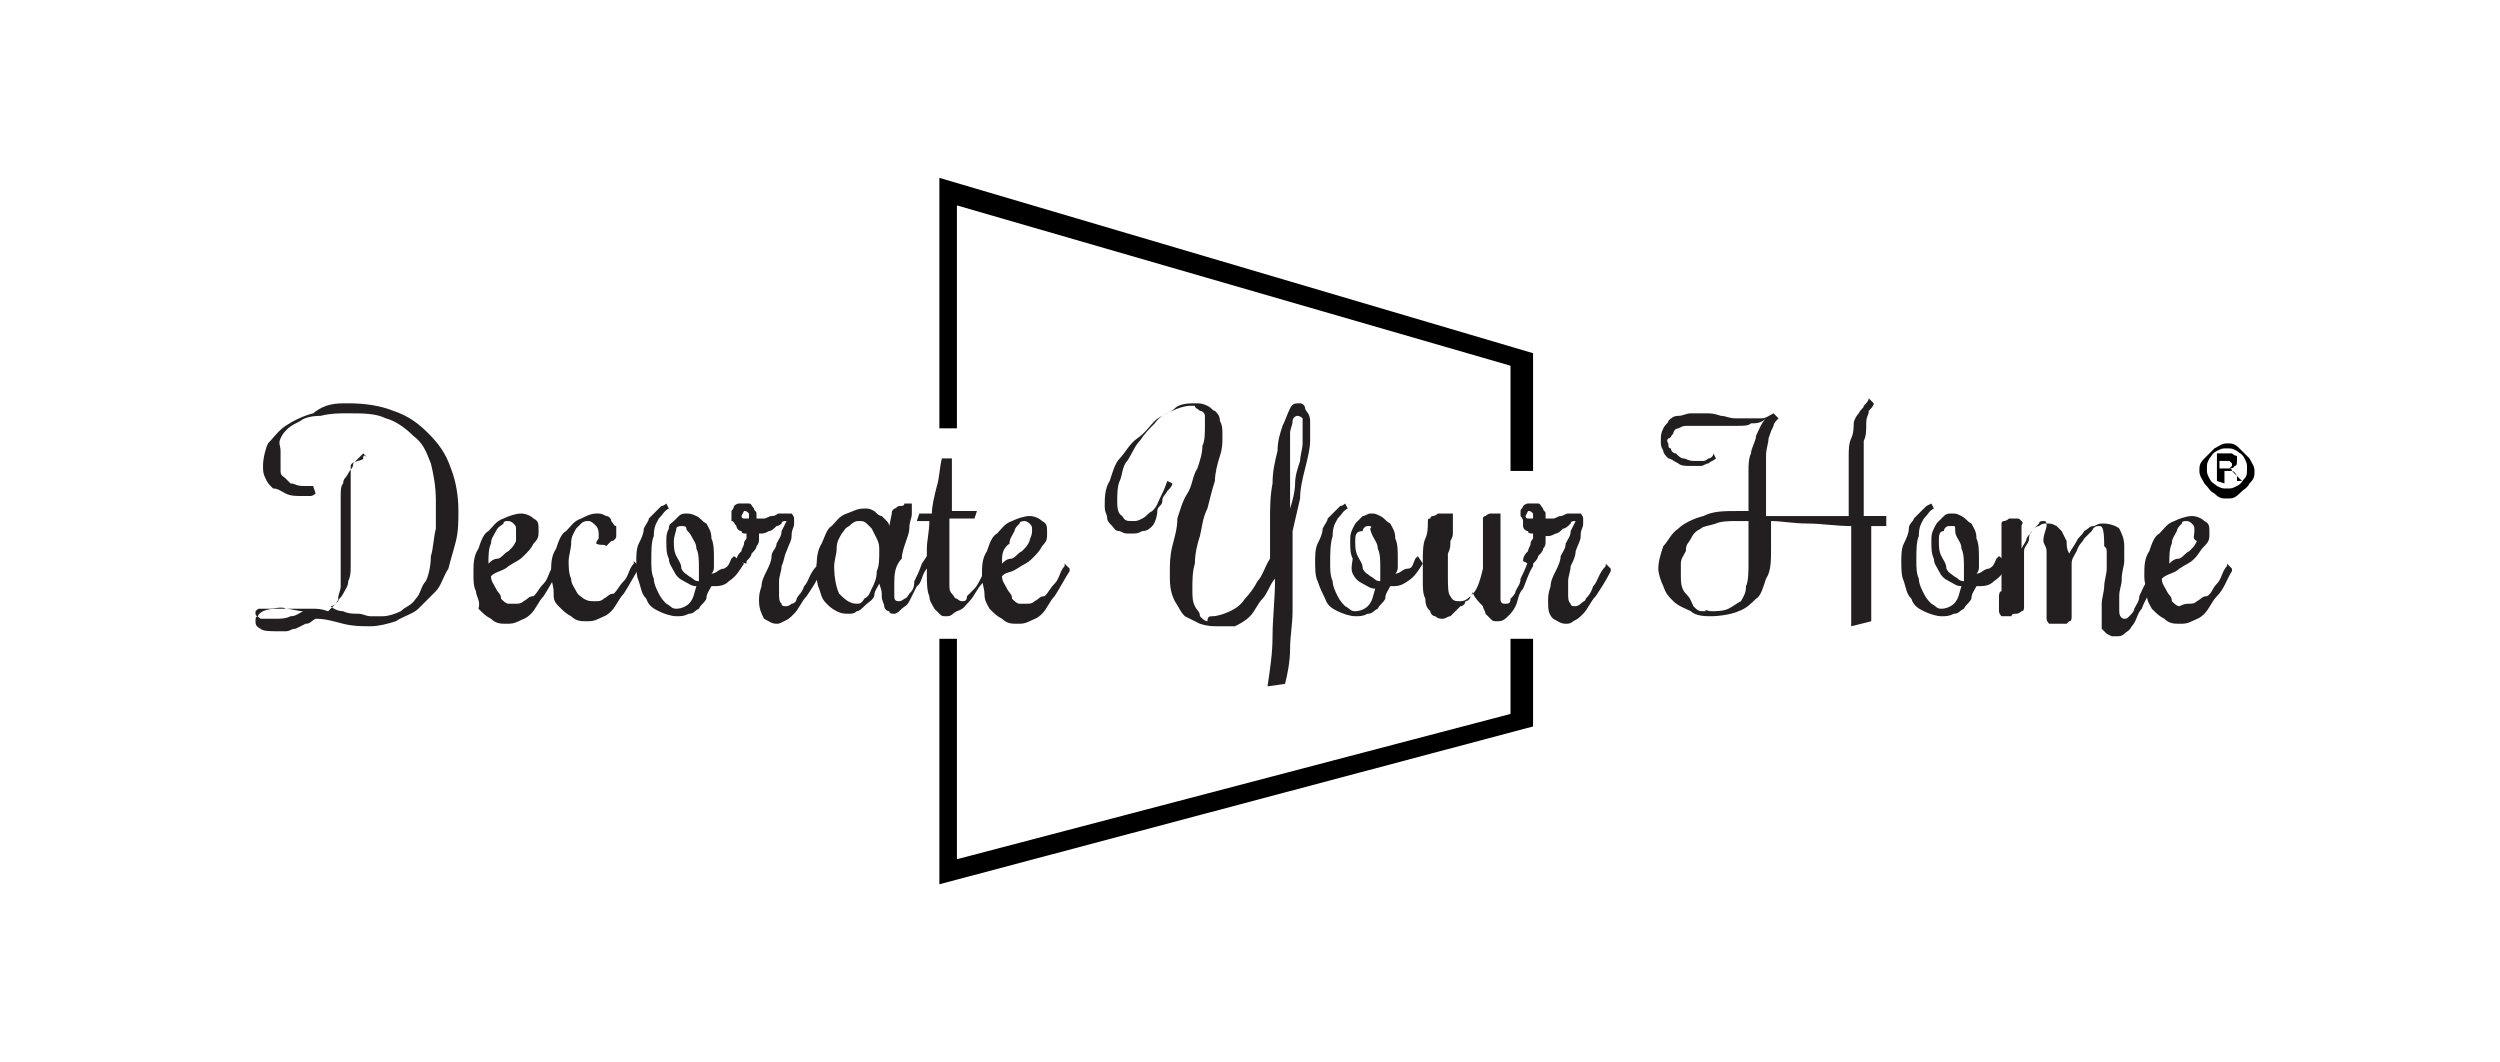
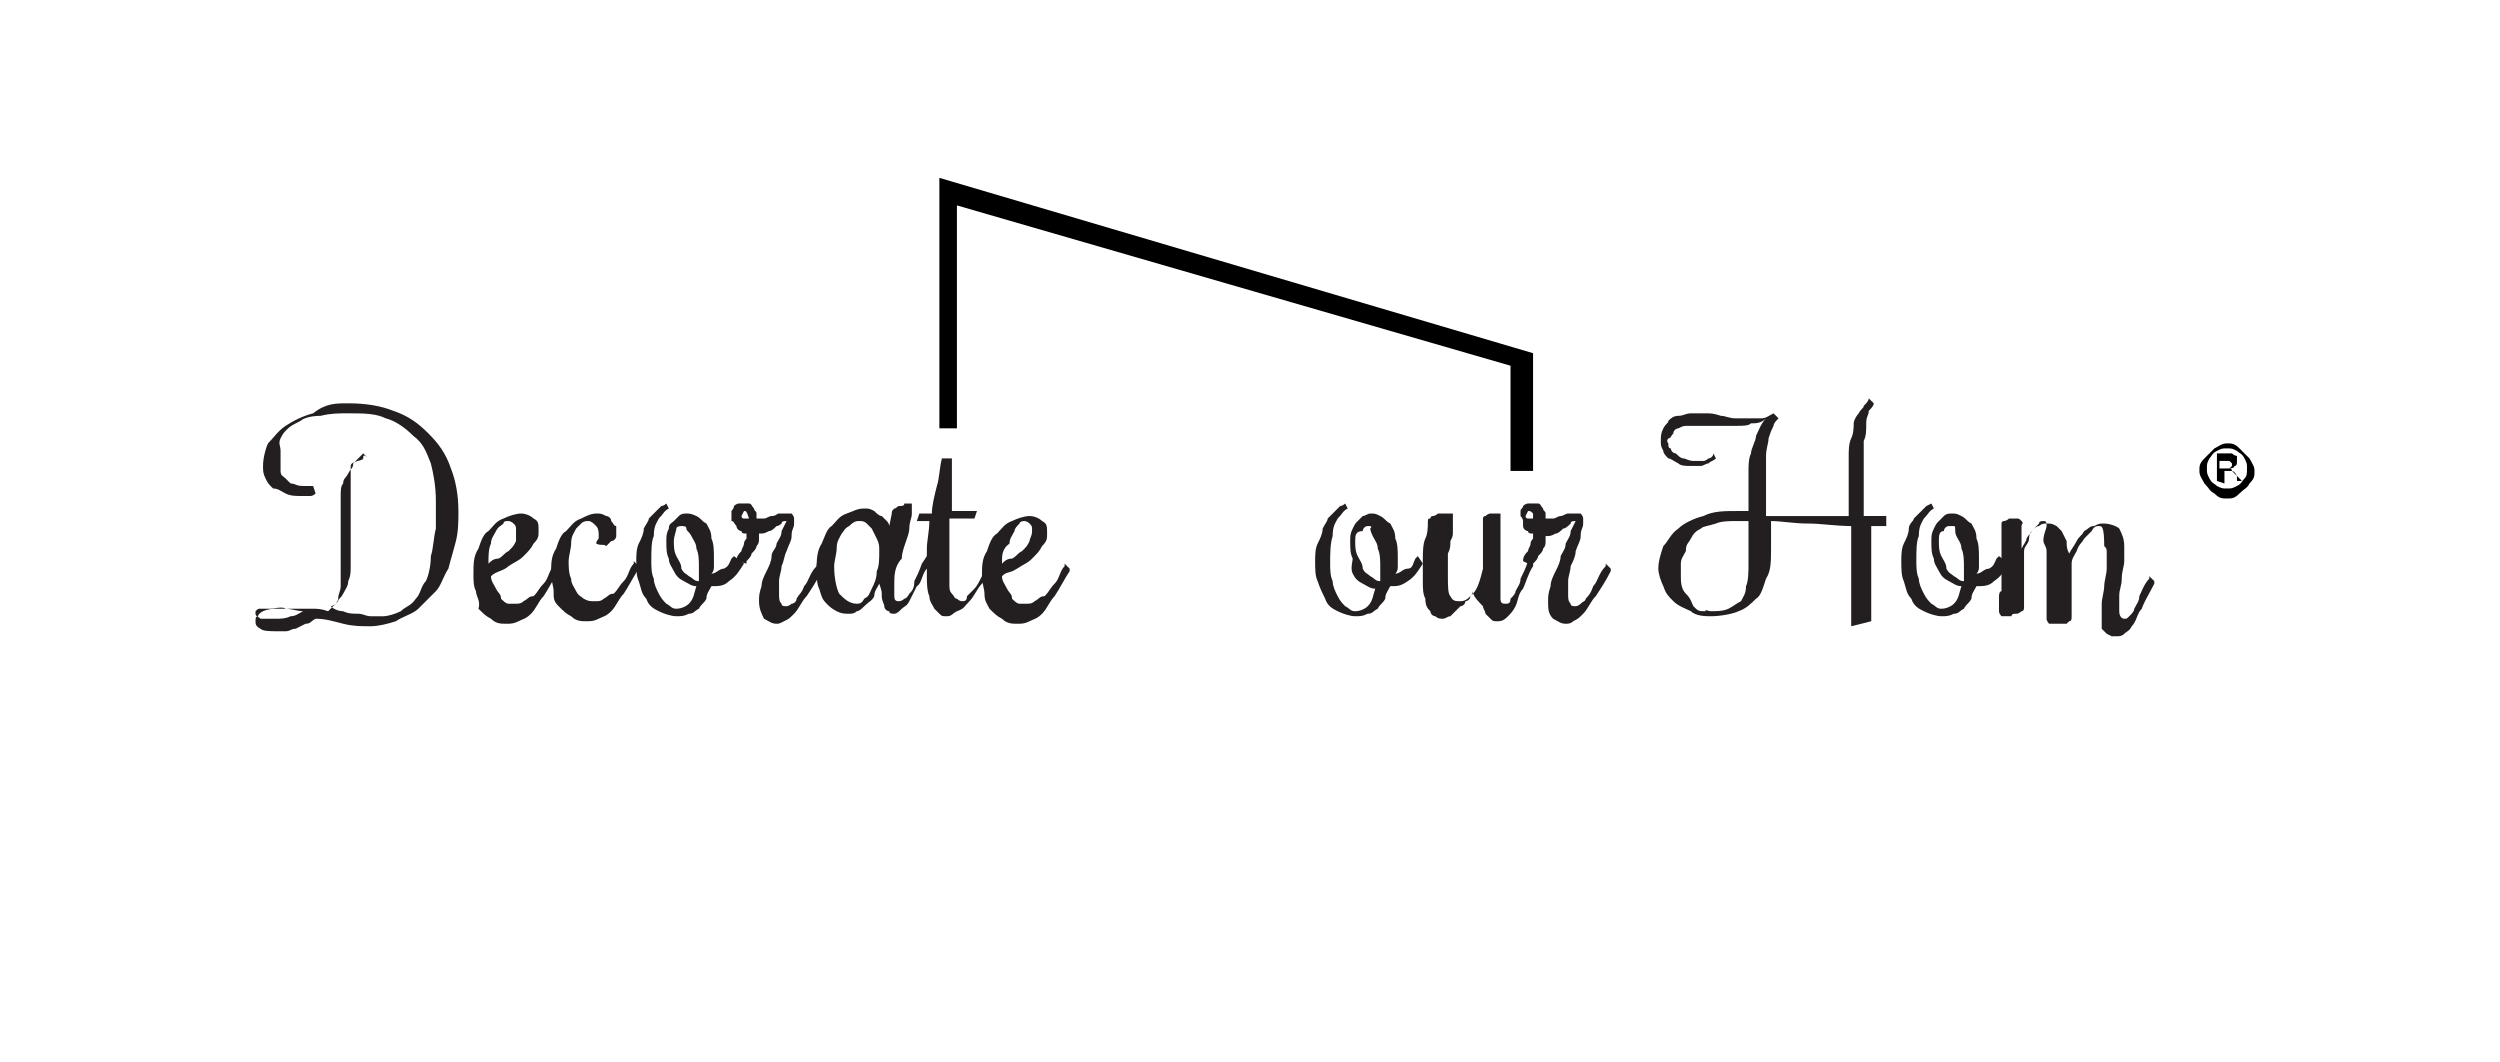
<svg xmlns="http://www.w3.org/2000/svg" version="1.1" id="Layer_1" x="0px" y="0px" viewBox="0 0 99.8 42.4" style="enable-background:new 0 0 99.8 42.4;" xml:space="preserve">
  <style type="text/css">
	.st0{fill:#231F20;}
</style>
  <g>
    <g>
      <g>
        <g>
          <path class="st0" d="M13.9,16.1c0.7,0,1.3,0.1,1.8,0.3c0.6,0.2,1,0.5,1.4,0.9s0.7,0.8,0.9,1.4c0.2,0.5,0.3,1.1,0.3,1.7      c0,0.4,0,0.8-0.1,1.2c-0.1,0.4-0.2,0.7-0.3,1.1c-0.2,0.3-0.3,0.7-0.5,0.9c-0.2,0.2-0.5,0.5-0.7,0.7c-0.2,0.2-0.6,0.3-0.9,0.5      c-0.3,0.1-0.7,0.2-1,0.2c-0.4,0-0.7,0-1.1-0.1c-0.4-0.1-0.7-0.2-1.1-0.2c-0.2,0.1-0.2,0.2-0.4,0.2c-0.2,0.1-0.2,0.1-0.4,0.2      c-0.2,0-0.2,0.1-0.4,0.1c-0.2,0-0.2,0-0.3,0c-0.3,0-0.6,0-0.7-0.1c-0.2-0.1-0.2-0.2-0.2-0.3c0-0.1,0-0.2,0.1-0.2      c0-0.1,0.2-0.2,0.2-0.2s0.2-0.1,0.5-0.1c0.2,0,0.4,0,0.7,0c0.2,0,0.4,0,0.7,0s0.4,0,0.7,0.1l0.2-0.2c0.1-0.1,0.2-0.2,0.2-0.3      c0-0.2,0.1-0.3,0.1-0.5s0-0.5,0-0.7c0-0.3,0-0.7,0-1.1s0-0.7,0-1.1c0-0.2,0-0.6,0-0.7c0-0.2,0-0.4,0.1-0.5      c0-0.2,0.1-0.2,0.2-0.4s0.2-0.2,0.2-0.4c0.1-0.1,0.2-0.2,0.4-0.4l0.2,0.2c-0.2-0.2-0.2-0.1-0.2,0S14,18.4,14,18.6s0,0.3,0,0.5      c0,0.2,0,0.4,0,0.6v2.9c0,0.2,0,0.4-0.1,0.6c0,0.2-0.1,0.3-0.2,0.5s-0.2,0.2-0.2,0.3c-0.1,0.1-0.2,0.2-0.3,0.2      c0.1,0.1,0.3,0.2,0.5,0.2c0.2,0.1,0.4,0.1,0.6,0.1c0.2,0,0.3,0.1,0.5,0.1s0.3,0,0.5,0c0.2,0,0.5-0.1,0.7-0.2      c0.2-0.2,0.4-0.2,0.6-0.5c0.2-0.2,0.2-0.5,0.4-0.7c0.1-0.2,0.2-0.6,0.2-1c0.1-0.3,0.1-0.7,0.2-1.1c0-0.4,0-0.7,0-1.1      c0-0.6-0.1-1.1-0.2-1.5c-0.2-0.5-0.3-0.8-0.7-1.1c-0.3-0.3-0.7-0.6-1.1-0.7c-0.4-0.2-0.9-0.2-1.5-0.2c-0.4,0-0.7,0-1.1,0.1      c-0.4,0-0.7,0.1-0.8,0.2c-0.2,0.1-0.4,0.2-0.5,0.3c-0.2,0.2-0.2,0.2-0.3,0.4c-0.1,0.2,0,0.3,0,0.5s0,0.2,0,0.4s0,0.2,0,0.4      s0.1,0.2,0.2,0.3c0.1,0.1,0.2,0.2,0.2,0.2c0.2,0,0.2,0.1,0.5,0.1c0.1,0,0.2,0,0.2,0h0.1h0.1l0.1,0.3c0,0-0.1,0.1-0.2,0.1      c-0.1,0-0.2,0-0.4,0c-0.2,0-0.4,0-0.6-0.1c-0.2-0.1-0.3-0.2-0.5-0.2c-0.2-0.2-0.2-0.2-0.3-0.4c-0.1-0.2-0.1-0.3-0.1-0.5      c0-0.3,0.1-0.7,0.2-0.9c0.2-0.2,0.4-0.5,0.7-0.7s0.7-0.4,1.1-0.5C13,16.1,13.4,16.1,13.9,16.1z M10.8,24.3c-0.1,0-0.1,0-0.2,0      s-0.1,0-0.2,0s-0.1,0-0.2,0.1v0.1c0,0.1,0.1,0.1,0.2,0.2c0.1,0,0.3,0,0.6,0c0.2,0,0.4,0,0.6-0.1c0.2,0,0.3-0.1,0.5-0.2      c-0.2,0-0.5-0.1-0.7-0.1C11.3,24.2,10.9,24.3,10.8,24.3z" />
        </g>
        <g>
          <path class="st0" d="M20.6,24.1c0.1,0,0.2,0,0.3-0.1c0.2-0.1,0.2-0.2,0.4-0.2c0.2-0.2,0.2-0.3,0.4-0.5c0.2-0.2,0.2-0.5,0.4-0.7      v-0.1l0.2,0.2v0.1c-0.2,0.3-0.4,0.7-0.6,1c-0.2,0.2-0.3,0.5-0.5,0.7c-0.2,0.2-0.3,0.2-0.5,0.3c-0.2,0.1-0.3,0.1-0.5,0.1      c-0.2,0-0.4,0-0.6-0.2c-0.2-0.1-0.3-0.2-0.5-0.4C19.2,24,19,23.8,19,23.6c-0.1-0.2-0.1-0.4-0.1-0.7c0-0.4,0-0.7,0.2-1      c0.1-0.3,0.2-0.6,0.4-0.7c0.2-0.2,0.3-0.4,0.6-0.5c0.2-0.1,0.5-0.2,0.7-0.2c0.2,0,0.4,0.1,0.5,0.2c0.2,0.1,0.2,0.2,0.2,0.5      c0,0.2,0,0.3-0.2,0.5c-0.1,0.2-0.2,0.3-0.4,0.5s-0.3,0.2-0.6,0.4c-0.2,0.2-0.5,0.2-0.7,0.4c0,0.2,0.1,0.3,0.2,0.5      c0.1,0.2,0.2,0.2,0.2,0.4c0.1,0.1,0.2,0.2,0.3,0.2C20.2,24.1,20.3,24.1,20.6,24.1z M20.6,21.2c0-0.2,0-0.2-0.1-0.3      c-0.1-0.1-0.2-0.1-0.2-0.1c-0.1,0-0.2,0-0.2,0.1C20,21,19.9,21,19.8,21.2c-0.1,0.2-0.2,0.3-0.2,0.5c-0.1,0.2-0.1,0.5-0.1,0.7      v0.1c0.1-0.1,0.2-0.2,0.4-0.2c0.2-0.1,0.2-0.2,0.4-0.3c0.2-0.2,0.2-0.2,0.3-0.4C20.6,21.5,20.6,21.4,20.6,21.2z" />
        </g>
        <g>
          <path class="st0" d="M23.8,21.7c0-0.1,0.1-0.2,0.1-0.2c0-0.1,0-0.2,0-0.2s0-0.2-0.1-0.3c-0.1-0.1-0.2-0.2-0.3-0.2      c-0.1,0-0.2,0-0.3,0.1S23.1,21,23,21.1c-0.1,0.2-0.2,0.3-0.2,0.6c0,0.2-0.1,0.5-0.1,0.7s0,0.5,0.1,0.7c0,0.2,0.1,0.3,0.2,0.5      c0.1,0.2,0.2,0.2,0.3,0.3c0.2,0.1,0.2,0.1,0.5,0.1c0.1,0,0.2,0,0.3-0.1c0.2-0.1,0.2-0.2,0.4-0.2c0.2-0.2,0.2-0.3,0.4-0.5      c0.2-0.2,0.2-0.5,0.4-0.7v-0.1l0.2,0.2v0.1c-0.2,0.3-0.4,0.7-0.6,1c-0.2,0.2-0.3,0.5-0.5,0.7c-0.2,0.2-0.3,0.2-0.5,0.3      c-0.2,0.1-0.3,0.1-0.5,0.1c-0.2,0-0.4,0-0.6-0.2c-0.2-0.1-0.3-0.2-0.5-0.4s-0.2-0.3-0.2-0.6c0-0.2-0.1-0.4-0.1-0.7      c0-0.4,0-0.7,0.2-1c0.1-0.3,0.2-0.6,0.4-0.7c0.2-0.2,0.3-0.4,0.6-0.5c0.2-0.1,0.4-0.2,0.6-0.2s0.2,0,0.4,0.1      c0.1,0,0.2,0.1,0.2,0.2c0.1,0.1,0.1,0.2,0.2,0.2c0,0.1,0,0.2,0,0.2c0,0.1,0,0.2,0,0.2c0,0.1-0.1,0.2-0.2,0.2      c-0.1,0.1-0.2,0.2-0.2,0.2C24.1,21.7,24,21.8,23.8,21.7L23.8,21.7z" />
        </g>
        <g>
          <path class="st0" d="M29.7,22.5L29.7,22.5c-0.2,0.3-0.3,0.5-0.6,0.7c-0.2,0.2-0.4,0.2-0.7,0.2c-0.1,0.2-0.2,0.3-0.2,0.5      c-0.1,0.2-0.2,0.2-0.3,0.4c-0.2,0.1-0.2,0.2-0.4,0.2c-0.2,0.1-0.3,0.1-0.5,0.1c-0.2,0-0.5-0.1-0.7-0.2c-0.2-0.1-0.4-0.2-0.5-0.5      c-0.2-0.2-0.2-0.4-0.3-0.7c-0.1-0.2-0.1-0.5-0.1-0.8c0-0.2,0-0.5,0.1-0.7c0.1-0.2,0.2-0.4,0.2-0.6c0.1-0.2,0.2-0.3,0.2-0.4      c0.1-0.1,0.2-0.2,0.3-0.3c0.1-0.1,0.2-0.2,0.2-0.2c0.1,0,0.2-0.1,0.2-0.1l0.1,0.2c-0.2,0.1-0.2,0.2-0.4,0.4      c-0.1,0.2-0.2,0.3-0.2,0.7c-0.1,0.2-0.1,0.6-0.1,1c0,0.2,0,0.5,0.1,0.7c0,0.2,0.1,0.4,0.2,0.6c0.1,0.2,0.2,0.3,0.3,0.4      c0.2,0.1,0.2,0.2,0.4,0.2c0.2,0,0.4-0.1,0.5-0.2c0.2-0.2,0.2-0.4,0.3-0.7c-0.2,0-0.3-0.1-0.5-0.2c-0.2-0.1-0.3-0.2-0.4-0.4      c-0.1-0.2-0.2-0.3-0.2-0.5c-0.1-0.2-0.1-0.4-0.1-0.7c0-0.2,0-0.3,0.1-0.5c0-0.2,0.1-0.2,0.2-0.3c0.1-0.1,0.2-0.2,0.2-0.2      c0.1-0.1,0.2-0.1,0.3-0.1c0.1,0,0.2,0,0.4,0.1c0.2,0.1,0.2,0.2,0.4,0.3c0.1,0.2,0.2,0.3,0.2,0.6c0.1,0.2,0.1,0.5,0.1,0.8      c0,0.1,0,0.2,0,0.3c0,0.1,0,0.2-0.1,0.3c0.2,0,0.3-0.2,0.5-0.2c0.2-0.1,0.2-0.2,0.3-0.4l0.1-0.1L29.7,22.5z M26.9,21.6      c0,0.2,0,0.4,0.1,0.6c0.1,0.2,0.2,0.3,0.2,0.5c0.1,0.2,0.2,0.2,0.3,0.3c0.2,0.1,0.2,0.2,0.4,0.2c0-0.1,0-0.2,0-0.3      c0-0.1,0-0.2,0-0.3c0-0.2,0-0.5-0.1-0.7c0-0.2-0.1-0.3-0.2-0.5c-0.1-0.2-0.2-0.2-0.2-0.3C27.4,21,27.3,21,27.2,21      C27.2,21,27,21,27,21.1C27,21.2,26.9,21.4,26.9,21.6z" />
        </g>
        <g>
-           <path class="st0" d="M29.4,22.4L29.4,22.4c0-0.2,0.1-0.3,0.2-0.4c0-0.1,0.1-0.2,0.1-0.3c0-0.1,0.1-0.2,0.1-0.2      c0-0.1,0-0.2,0-0.2c-0.1,0-0.2,0-0.2-0.1c-0.1,0-0.2-0.1-0.2-0.2c-0.1-0.1-0.1-0.2-0.2-0.2c0-0.1,0-0.2,0-0.2s0-0.2,0-0.2      s0.1-0.1,0.1-0.2c0,0,0.1-0.1,0.2-0.1s0.1,0,0.2,0c0.1,0,0.2,0,0.2,0c0.1,0,0.1,0.1,0.2,0.2c0,0.1,0.1,0.1,0.1,0.2      c0,0.1,0,0.2,0,0.2c0.1,0,0.2,0,0.3,0c0.1,0,0.2-0.1,0.3-0.1c0.2,0,0.2-0.1,0.3-0.1c0.2,0,0.2,0,0.3,0c0.1,0,0.2,0,0.2,0      s0.1,0.1,0.1,0.2c0,0.1,0,0.2,0,0.2c0,0.2-0.1,0.2-0.1,0.5c0,0.2-0.1,0.3-0.2,0.6c-0.1,0.2-0.1,0.4-0.2,0.6      c0,0.2-0.1,0.4-0.1,0.6s0,0.3,0,0.5c0,0.2,0,0.3,0.1,0.4c0,0.1,0.1,0.1,0.2,0.1c0,0,0.1,0,0.2-0.1c0.1,0,0.2-0.1,0.2-0.2      c0.1-0.2,0.2-0.2,0.3-0.5c0.2-0.2,0.2-0.5,0.5-0.8v-0.1l0.2,0.2v0.1c-0.2,0.4-0.4,0.7-0.6,1c-0.2,0.2-0.3,0.5-0.5,0.7      c-0.2,0.2-0.2,0.2-0.4,0.3c-0.2,0.1-0.2,0.1-0.3,0.1c-0.2,0-0.3-0.1-0.5-0.2c-0.1-0.2-0.2-0.4-0.2-0.7c0-0.2,0-0.3,0.1-0.6      c0-0.2,0.1-0.4,0.2-0.6c0.1-0.2,0.2-0.4,0.2-0.6s0.2-0.3,0.2-0.5c0.1-0.2,0.2-0.3,0.2-0.5c0.1-0.2,0.1-0.2,0.2-0.4l0,0      c-0.1,0-0.2,0-0.2,0.1C31.2,20.9,31.1,21,31,21c-0.1,0.1-0.2,0.2-0.3,0.2c-0.2,0.1-0.2,0.1-0.4,0.1c0,0,0,0.1,0,0.2      c0,0.1,0,0.2-0.1,0.3c0,0.1-0.1,0.2-0.2,0.3c0,0.1-0.1,0.2-0.2,0.3v0.1L29.4,22.4z M29.7,20.4C29.6,20.4,29.6,20.4,29.7,20.4      C29.6,20.5,29.6,20.5,29.7,20.4l-0.1,0.2c0,0,0,0.1,0.1,0.1h0.1h0.1c0-0.1,0-0.2,0-0.2C29.8,20.4,29.8,20.4,29.7,20.4z" />
+           <path class="st0" d="M29.4,22.4L29.4,22.4c0-0.2,0.1-0.3,0.2-0.4c0-0.1,0.1-0.2,0.1-0.3c0-0.1,0.1-0.2,0.1-0.2      c0-0.1,0-0.2,0-0.2c-0.1,0-0.2,0-0.2-0.1c-0.1,0-0.2-0.1-0.2-0.2c-0.1-0.1-0.1-0.2-0.2-0.2c0-0.1,0-0.2,0-0.2s0-0.2,0-0.2      s0.1-0.1,0.1-0.2c0,0,0.1-0.1,0.2-0.1s0.1,0,0.2,0c0.1,0,0.2,0,0.2,0c0.1,0,0.1,0.1,0.2,0.2c0,0.1,0.1,0.1,0.1,0.2      c0,0.1,0,0.2,0,0.2c0.1,0,0.2,0,0.3,0c0.1,0,0.2-0.1,0.3-0.1c0.2,0,0.2-0.1,0.3-0.1c0.2,0,0.2,0,0.3,0c0.1,0,0.2,0,0.2,0      s0.1,0.1,0.1,0.2c0,0.1,0,0.2,0,0.2c0,0.2-0.1,0.2-0.1,0.5c0,0.2-0.1,0.3-0.2,0.6c-0.1,0.2-0.1,0.4-0.2,0.6      c0,0.2-0.1,0.4-0.1,0.6s0,0.3,0,0.5c0,0.2,0,0.3,0.1,0.4c0,0.1,0.1,0.1,0.2,0.1c0,0,0.1,0,0.2-0.1c0.1,0,0.2-0.1,0.2-0.2      c0.1-0.2,0.2-0.2,0.3-0.5c0.2-0.2,0.2-0.5,0.5-0.8v-0.1l0.2,0.2v0.1c-0.2,0.4-0.4,0.7-0.6,1c-0.2,0.2-0.3,0.5-0.5,0.7      c-0.2,0.2-0.2,0.2-0.4,0.3c-0.2,0.1-0.2,0.1-0.3,0.1c-0.2,0-0.3-0.1-0.5-0.2c-0.1-0.2-0.2-0.4-0.2-0.7c0-0.2,0-0.3,0.1-0.6      c0-0.2,0.1-0.4,0.2-0.6c0.1-0.2,0.2-0.4,0.2-0.6s0.2-0.3,0.2-0.5c0.1-0.2,0.2-0.3,0.2-0.5c0.1-0.2,0.1-0.2,0.2-0.4l0,0      c-0.1,0-0.2,0-0.2,0.1C31.2,20.9,31.1,21,31,21c-0.1,0.1-0.2,0.2-0.3,0.2c-0.2,0.1-0.2,0.1-0.4,0.1c0,0,0,0.1,0,0.2      c0,0.1,0,0.2-0.1,0.3c0,0.1-0.1,0.2-0.2,0.3c0,0.1-0.1,0.2-0.2,0.3v0.1L29.4,22.4z M29.7,20.4C29.6,20.4,29.6,20.4,29.7,20.4      C29.6,20.5,29.6,20.5,29.7,20.4l-0.1,0.2c0,0,0,0.1,0.1,0.1h0.1h0.1C29.8,20.4,29.8,20.4,29.7,20.4z" />
        </g>
        <g>
          <path class="st0" d="M35.7,23.3c0,0.2,0,0.3,0,0.5s0.1,0.2,0.2,0.2c0,0,0.1,0,0.2-0.1c0.1,0,0.2-0.2,0.2-0.2      c0.1-0.1,0.2-0.2,0.2-0.5c0.1-0.2,0.2-0.4,0.3-0.7l0.2-0.3l0.2,0.2l-0.2,0.3c-0.2,0.2-0.2,0.6-0.4,0.7c-0.1,0.2-0.2,0.4-0.3,0.6      s-0.2,0.2-0.3,0.3c-0.1,0.1-0.2,0.2-0.3,0.2s-0.2,0-0.2-0.1c-0.1,0-0.2-0.1-0.2-0.2c0-0.1-0.1-0.2-0.1-0.4s0-0.2-0.1-0.5      c-0.1,0.2-0.2,0.3-0.2,0.5c-0.1,0.2-0.2,0.2-0.4,0.4c-0.1,0.1-0.2,0.2-0.3,0.2c-0.1,0.1-0.2,0.1-0.3,0.1c-0.2,0-0.3,0-0.5-0.1      c-0.2-0.1-0.3-0.2-0.4-0.3c-0.2-0.2-0.2-0.3-0.3-0.6c-0.1-0.2-0.1-0.5-0.1-0.8s0-0.7,0.2-1c0.1-0.2,0.2-0.6,0.4-0.7      c0.2-0.2,0.3-0.4,0.6-0.5s0.4-0.2,0.7-0.2c0.2,0,0.2,0,0.4,0.1c0.1,0.1,0.2,0.2,0.3,0.2c0.1,0.1,0.2,0.2,0.2,0.2      c0.1,0.1,0.1,0.2,0.1,0.2l0.1-0.5c0-0.1,0-0.1,0.1-0.2c0.1,0,0.1-0.1,0.2-0.1c0.1,0,0.2,0,0.2-0.1c0.1,0,0.1,0,0.2,0      s0.1,0,0.1,0s0,0,0,0.1c0,0,0,0.2,0,0.3c0,0.2-0.1,0.3-0.1,0.6S36,21.9,36,22.3C35.7,22.6,35.7,23,35.7,23.3z M35.1,22      c0-0.2,0-0.3-0.1-0.5s-0.1-0.2-0.2-0.4c-0.1-0.1-0.2-0.2-0.2-0.2c-0.1-0.1-0.2-0.1-0.3-0.1c-0.1,0-0.2,0-0.4,0.2      c-0.2,0.1-0.2,0.2-0.3,0.3c-0.1,0.2-0.2,0.3-0.2,0.6c0,0.2-0.1,0.5-0.1,0.7c0,0.5,0.1,0.9,0.2,1.1c0.2,0.2,0.4,0.4,0.7,0.4      c0.1,0,0.2,0,0.3-0.2c0.2-0.1,0.2-0.2,0.3-0.4c0.1-0.2,0.2-0.4,0.2-0.7C35.1,22.6,35.1,22.3,35.1,22z" />
        </g>
        <g>
          <path class="st0" d="M37,23c0-0.3,0-0.7,0-1.1c0-0.3,0.1-0.7,0.1-1.1h-0.5l0.1-0.3h0.5c0-0.3,0.1-0.7,0.2-1.1      c0.1-0.3,0.1-0.7,0.2-1.1H38c0,0.1,0,0.2,0,0.3c0,0.2,0,0.3,0,0.5s0,0.4,0,0.6c0,0.2,0,0.5,0,0.7h1l-0.1,0.3h-1      c0,0.2,0,0.4,0,0.6s0,0.3,0,0.5s0,0.3,0,0.5s0,0.2,0,0.3c0,0.2,0,0.5,0,0.7s0,0.3,0.1,0.4c0.1,0.1,0.1,0.2,0.2,0.2      c0,0,0.1,0.1,0.2,0.1c0.1,0,0.2,0,0.2-0.2c0.1-0.1,0.2-0.2,0.3-0.3c0.1-0.1,0.2-0.3,0.3-0.5c0.1-0.2,0.2-0.4,0.3-0.7v-0.1      l0.2,0.2v0.1c-0.2,0.3-0.3,0.6-0.5,0.8c-0.2,0.2-0.3,0.5-0.5,0.7c-0.2,0.2-0.2,0.3-0.5,0.4c-0.2,0.1-0.2,0.2-0.4,0.2      c-0.2,0-0.2,0-0.3-0.1c-0.1-0.1-0.2-0.2-0.2-0.2c-0.1-0.2-0.2-0.3-0.2-0.5C37,23.6,37,23.2,37,23z" />
        </g>
        <g>
          <path class="st0" d="M41,24.1c0.1,0,0.2,0,0.3-0.1c0.2-0.1,0.2-0.2,0.4-0.2c0.2-0.2,0.2-0.3,0.4-0.5c0.2-0.2,0.2-0.5,0.4-0.7      v-0.1l0.2,0.2v0.1c-0.2,0.3-0.4,0.7-0.6,1c-0.2,0.2-0.3,0.5-0.5,0.7c-0.2,0.2-0.3,0.2-0.5,0.3c-0.2,0.1-0.3,0.1-0.5,0.1      c-0.2,0-0.4,0-0.6-0.2c-0.2-0.1-0.3-0.2-0.5-0.4c-0.1-0.2-0.2-0.3-0.2-0.6c0-0.2-0.1-0.4-0.1-0.7c0-0.4,0-0.7,0.2-1      c0.1-0.3,0.2-0.6,0.4-0.7c0.2-0.2,0.3-0.4,0.6-0.5c0.2-0.1,0.5-0.2,0.7-0.2c0.2,0,0.4,0.1,0.5,0.2c0.2,0.1,0.2,0.2,0.2,0.5      c0,0.2,0,0.3-0.2,0.5c-0.1,0.2-0.2,0.3-0.4,0.5c-0.2,0.2-0.3,0.2-0.6,0.4S40.2,22.8,40,23c0,0.2,0.1,0.3,0.2,0.5      c0.1,0.2,0.2,0.2,0.2,0.4c0.1,0.1,0.2,0.2,0.3,0.2C40.7,24.1,40.9,24.1,41,24.1z M41.2,21.2c0-0.2,0-0.2-0.1-0.3      c-0.1-0.1-0.2-0.1-0.2-0.1s-0.2,0-0.2,0.1c-0.1,0.1-0.2,0.2-0.2,0.3c-0.1,0.2-0.2,0.3-0.2,0.5C40,21.9,40,22.2,40,22.4v0.1      c0.1-0.1,0.2-0.2,0.4-0.2c0.2-0.1,0.2-0.2,0.4-0.3c0.2-0.2,0.2-0.2,0.3-0.4C41.1,21.5,41.2,21.4,41.2,21.2z" />
        </g>
        <g>
-           <path class="st0" d="M48.4,24.6c0.2,0,0.5-0.1,0.7-0.2c0.2-0.1,0.4-0.2,0.6-0.5c0.2-0.2,0.4-0.5,0.5-0.7      c0.2-0.2,0.3-0.6,0.5-0.9c0-0.5,0-1.1,0-1.5c0-0.5,0-1,0.1-1.5c0-0.5,0.1-0.9,0.2-1.3c0-0.4,0.1-0.7,0.2-1      c0.1-0.2,0.2-0.5,0.3-0.7c0.1-0.2,0.2-0.2,0.4-0.2c0.1,0,0.2,0.1,0.2,0.2s0.2,0.2,0.2,0.5c0,0.2,0,0.5,0,0.8s-0.1,0.7-0.2,1.1      c-0.1,0.4-0.2,0.8-0.2,1.2c-0.1,0.4-0.2,0.9-0.3,1.3v0.2c0,0.5,0,1,0,1.5c0,0.5,0,1,0,1.5s-0.1,1-0.1,1.5c0,0.5-0.1,1-0.2,1.4      l-0.7,0.1c0.1-0.7,0.2-1.3,0.2-2c0-0.7,0.1-1.5,0.1-2.3c-0.2,0.2-0.3,0.6-0.5,0.8s-0.3,0.5-0.5,0.7c-0.2,0.2-0.4,0.3-0.6,0.4      C49.1,25,48.8,25,48.6,25c-0.2,0-0.4,0-0.7-0.1c-0.2-0.1-0.4-0.2-0.6-0.3c-0.2-0.2-0.2-0.3-0.4-0.6c-0.2-0.4-0.2-0.7-0.2-1.1      c0-0.4,0-0.7,0.1-1.1s0.2-0.7,0.2-1.1c0.1-0.3,0.2-0.7,0.4-1c0.2-0.3,0.2-0.7,0.4-1c0.1-0.3,0.2-0.6,0.2-0.9      c0.1-0.2,0.1-0.5,0.1-0.8c0-0.2,0-0.2,0-0.4c0-0.1-0.1-0.2-0.2-0.2c-0.1-0.1-0.2-0.1-0.2-0.2c-0.1,0-0.2,0-0.2,0      c-0.2,0-0.5,0.1-0.7,0.2s-0.5,0.2-0.7,0.5c-0.2,0.2-0.4,0.4-0.6,0.7c-0.2,0.2-0.3,0.5-0.5,0.8c-0.2,0.2-0.2,0.6-0.3,0.8      c-0.1,0.2-0.1,0.6-0.1,0.8s0,0.5,0.2,0.6c0.1,0.2,0.2,0.2,0.4,0.2c0.2,0,0.2,0,0.4-0.1c0.2-0.1,0.2-0.2,0.4-0.3      c0.2-0.2,0.2-0.3,0.3-0.5c0.1-0.2,0.2-0.4,0.3-0.7l0.2,0.1c0,0.1-0.1,0.2-0.2,0.3c-0.1,0.2-0.2,0.2-0.2,0.4s-0.2,0.2-0.2,0.4      S46.1,20.9,46,21c-0.1,0.1-0.2,0.2-0.4,0.2c-0.2,0.1-0.2,0.1-0.5,0.1c-0.2,0-0.2,0-0.4-0.1c-0.2,0-0.2-0.1-0.3-0.2      c-0.1-0.1-0.2-0.2-0.2-0.3c0-0.2-0.1-0.2-0.1-0.5c0-0.3,0-0.7,0.2-1c0.1-0.3,0.2-0.7,0.4-0.9c0.2-0.2,0.4-0.6,0.7-0.8      s0.5-0.5,0.7-0.7c0.2-0.2,0.6-0.3,0.8-0.5s0.6-0.2,0.8-0.2c0.2,0,0.3,0,0.5,0.1c0.2,0.1,0.2,0.2,0.3,0.2      c0.1,0.1,0.2,0.2,0.2,0.4c0.1,0.2,0.1,0.3,0.1,0.6s0,0.5-0.1,0.8c-0.1,0.3-0.2,0.7-0.2,1c-0.1,0.3-0.2,0.7-0.3,1.1      c-0.2,0.4-0.2,0.7-0.3,1.1c-0.1,0.3-0.2,0.7-0.2,1.1c-0.1,0.3-0.1,0.7-0.1,1s0,0.5,0.1,0.7c0.1,0.2,0.2,0.2,0.2,0.4      c0.1,0.1,0.2,0.2,0.3,0.2C48.2,24.6,48.3,24.6,48.4,24.6z M51.8,16.6c-0.1,0-0.2,0.1-0.2,0.2c0,0.2-0.1,0.3-0.1,0.5      c0,0.2,0,0.5,0,0.8c0,0.3,0,0.7,0,1.1v1.1c0.1-0.3,0.2-0.7,0.2-1s0.1-0.6,0.2-0.9c0-0.2,0.1-0.5,0.1-0.7s0-0.4,0-0.6      s0-0.3,0-0.4C51.9,16.6,51.8,16.6,51.8,16.6z" />
-         </g>
+           </g>
        <g>
          <path class="st0" d="M56.8,22.5L56.8,22.5c-0.2,0.3-0.3,0.5-0.6,0.7s-0.4,0.2-0.7,0.2c-0.1,0.2-0.2,0.3-0.2,0.5      c-0.1,0.2-0.2,0.2-0.3,0.4c-0.2,0.1-0.2,0.2-0.4,0.2c-0.2,0.1-0.3,0.1-0.5,0.1c-0.2,0-0.5-0.1-0.7-0.2c-0.2-0.1-0.4-0.2-0.5-0.5      c-0.1-0.2-0.2-0.4-0.3-0.7c-0.1-0.2-0.1-0.5-0.1-0.8c0-0.2,0-0.5,0.1-0.7c0.1-0.2,0.2-0.4,0.2-0.6c0.1-0.2,0.2-0.3,0.2-0.4      c0.1-0.1,0.2-0.2,0.3-0.3c0.1-0.1,0.2-0.2,0.2-0.2c0.1,0,0.2-0.1,0.2-0.1l0.1,0.2c-0.2,0.1-0.2,0.2-0.4,0.4      c-0.1,0.2-0.2,0.3-0.2,0.7c-0.1,0.3-0.1,0.7-0.1,1.1c0,0.2,0,0.5,0.1,0.7c0,0.2,0.1,0.4,0.2,0.6c0.1,0.2,0.2,0.3,0.3,0.4      c0.2,0.1,0.2,0.2,0.4,0.2c0.2,0,0.4-0.1,0.5-0.2c0.2-0.2,0.2-0.4,0.3-0.7c-0.2,0-0.3-0.1-0.5-0.2c-0.2-0.1-0.3-0.2-0.4-0.4      S54,22.4,54,22.3c-0.1-0.2-0.1-0.4-0.1-0.7c0-0.2,0-0.3,0.1-0.5s0.1-0.2,0.2-0.3c0.1-0.1,0.2-0.2,0.2-0.2c0.1,0,0.2-0.1,0.3-0.1      c0.2,0,0.2,0,0.4,0.1c0.2,0.1,0.2,0.2,0.4,0.3c0.1,0.2,0.2,0.3,0.2,0.6c0.1,0.2,0.1,0.5,0.1,0.8c0,0.1,0,0.2,0,0.3      c0,0.1,0,0.2-0.1,0.3c0.2,0,0.3-0.2,0.5-0.2s0.2-0.2,0.3-0.4l0.1-0.1L56.8,22.5z M54.1,21.6c0,0.2,0,0.4,0.1,0.6      s0.2,0.3,0.2,0.5c0.1,0.2,0.2,0.2,0.3,0.3c0.2,0.1,0.2,0.2,0.4,0.2c0-0.1,0-0.2,0-0.3c0-0.1,0-0.2,0-0.3c0-0.2,0-0.5-0.1-0.7      c0-0.2-0.1-0.3-0.2-0.5c-0.1-0.2-0.1-0.3-0.1-0.3C54.8,21,54.7,21,54.6,21c-0.1,0-0.2,0.1-0.2,0.2      C54.1,21.2,54.1,21.4,54.1,21.6z" />
        </g>
        <g>
          <path class="st0" d="M58.8,23.6c0,0,0,0.1-0.1,0.2c0,0.1-0.1,0.2-0.2,0.2c0,0.1-0.1,0.2-0.2,0.2c-0.1,0.1-0.2,0.2-0.2,0.2      c-0.1,0.1-0.2,0.2-0.2,0.2c-0.1,0-0.2,0.1-0.3,0.1c-0.1,0-0.2,0-0.3-0.1c-0.1,0-0.2-0.1-0.2-0.2c-0.1-0.1-0.2-0.2-0.2-0.5      c-0.1-0.2-0.1-0.4-0.1-0.7c0-0.2,0-0.6,0-0.9c0-0.2,0-0.6,0.1-0.8c0.1-0.2,0.1-0.5,0.1-0.6c0-0.2,0-0.2,0.1-0.2      c0,0,0-0.1,0.1-0.1c0,0,0.1,0,0.2-0.1c0.1,0,0.1,0,0.2,0s0.1,0,0.2,0c0.1,0,0.1,0,0.2,0c0,0,0,0.1,0,0.2c0,0,0,0.1,0,0.2      s0,0.2,0,0.3c0,0.2,0,0.2-0.1,0.4c0,0.2,0,0.3-0.1,0.5c0,0.2,0,0.3,0,0.5c0,0.2,0,0.3,0,0.4c0,0.4,0,0.7,0.1,0.8      c0.1,0.2,0.2,0.2,0.4,0.2c0.2,0,0.3-0.1,0.5-0.3s0.3-0.6,0.4-1c0-0.2,0-0.4,0-0.6s0-0.4,0-0.6c0-0.2,0-0.3,0-0.5s0-0.2,0-0.3      c0,0,0-0.1,0.1-0.1c0,0,0.1-0.1,0.2-0.1c0,0,0.1,0,0.2,0c0.1,0,0.1,0,0.1,0c0.1,0,0.1,0,0.1,0v0.1c0,0,0,0.2,0,0.2      c0,0.2,0,0.2,0,0.5c0,0.2,0,0.4,0,0.6c0,0.2,0,0.4,0,0.6c0,0.2,0,0.3,0,0.5s0,0.2,0,0.3c0,0.2,0,0.4,0,0.6s0.1,0.2,0.2,0.2      c0.1,0,0.2,0,0.2-0.2c0.1-0.1,0.2-0.2,0.2-0.3c0.1-0.2,0.2-0.3,0.2-0.5c0.1-0.2,0.2-0.4,0.3-0.7v-0.1l0.2,0.2v0.1      c-0.2,0.3-0.3,0.7-0.4,0.9c-0.2,0.2-0.2,0.5-0.3,0.7c-0.1,0.2-0.2,0.3-0.3,0.4c-0.1,0.1-0.2,0.2-0.4,0.2c-0.2,0-0.2,0-0.3-0.1      c-0.1-0.1-0.2-0.2-0.2-0.2c0-0.1-0.1-0.2-0.1-0.3C58.8,23.8,58.8,23.7,58.8,23.6z" />
        </g>
        <g>
          <path class="st0" d="M60.8,22.4L60.8,22.4c0-0.2,0.1-0.3,0.2-0.4c0-0.1,0.1-0.2,0.1-0.3c0-0.1,0.1-0.2,0.1-0.2      c0-0.1,0-0.2,0-0.2c-0.1,0-0.2,0-0.2-0.1c-0.1,0-0.2-0.1-0.2-0.2c0,0,0-0.1,0-0.2c0-0.1-0.1-0.2-0.1-0.2c0-0.1,0-0.2,0-0.2      c0-0.1,0.1-0.1,0.1-0.2c0,0,0.1-0.1,0.2-0.1c0.1,0,0.1,0,0.2,0s0.2,0,0.2,0c0.1,0,0.1,0.1,0.2,0.2c0,0.1,0.1,0.1,0.1,0.2      c0,0.2,0,0.2,0,0.2c0.1,0,0.2,0,0.3,0c0.1,0,0.2-0.1,0.3-0.1c0.1,0,0.2-0.1,0.3-0.1c0.1,0,0.2,0,0.3,0c0.1,0,0.2,0,0.2,0      s0.1,0.1,0.1,0.2c0,0.1,0,0.2,0,0.2c0,0.2-0.1,0.2-0.1,0.5c0,0.2-0.1,0.3-0.2,0.6c0,0.2-0.1,0.4-0.2,0.6c0,0.2-0.1,0.4-0.1,0.6      c0,0.2,0,0.3,0,0.5s0,0.3,0.1,0.4c0,0.1,0.1,0.1,0.2,0.1c0,0,0.1,0,0.2-0.1c0.1-0.1,0.2-0.1,0.2-0.2c0.1-0.1,0.2-0.2,0.3-0.5      c0.2-0.2,0.2-0.5,0.5-0.8v-0.1l0.2,0.2v0.1c-0.2,0.4-0.4,0.7-0.6,1c-0.2,0.2-0.3,0.5-0.5,0.7c-0.2,0.2-0.2,0.2-0.4,0.3      c-0.1,0.1-0.2,0.1-0.3,0.1c-0.2,0-0.3-0.1-0.5-0.2c-0.2-0.2-0.2-0.4-0.2-0.7c0-0.2,0-0.3,0.1-0.6c0-0.2,0.1-0.4,0.2-0.6      c0.1-0.2,0.2-0.4,0.2-0.6c0.1-0.2,0.2-0.3,0.2-0.5c0.1-0.2,0.2-0.3,0.2-0.5c0.1-0.2,0.1-0.2,0.2-0.4l0,0c-0.1,0-0.2,0-0.2,0.1      c-0.1,0.1-0.2,0.2-0.3,0.2c-0.1,0.1-0.2,0.2-0.3,0.2c-0.2,0.1-0.2,0.1-0.4,0.1c0,0,0,0.1,0,0.2c0,0.1,0,0.2-0.1,0.3      c0,0.1-0.1,0.2-0.2,0.3c0,0.1-0.1,0.2-0.2,0.3v0.1L60.8,22.4z M61,20.4C61,20.4,60.9,20.4,61,20.4C60.9,20.5,60.9,20.5,61,20.4      l-0.1,0.2c0,0,0,0.1,0.1,0.1h0.1h0.1c0-0.1,0-0.2,0-0.2C61.1,20.4,61.1,20.4,61,20.4z" />
        </g>
        <g>
          <path class="st0" d="M73.9,25v-4c-0.6,0-1.2-0.1-1.7-0.1c-0.6,0-1.1-0.1-1.5-0.1v1.1c0,0.5,0,0.9-0.2,1.2      c-0.1,0.3-0.2,0.7-0.4,0.8c-0.2,0.2-0.4,0.4-0.7,0.5c-0.2,0.1-0.7,0.2-1.1,0.2c-0.2,0-0.6,0-0.8-0.2c-0.2-0.1-0.5-0.2-0.7-0.4      c-0.2-0.2-0.3-0.3-0.4-0.6c-0.1-0.2-0.2-0.5-0.2-0.7c0-0.3,0.1-0.6,0.2-0.9c0.2-0.2,0.3-0.5,0.6-0.7c0.2-0.2,0.6-0.4,1-0.5      c0.4-0.2,0.8-0.2,1.4-0.2h0.4v-0.9c0-0.2,0-0.5,0-0.7s0-0.5,0.1-0.7c0-0.2,0.2-0.5,0.2-0.7c0.1-0.2,0.2-0.5,0.4-0.7      c-0.2,0.2-0.4,0.2-0.6,0.2C69.8,17,69.6,17,69.3,17c-0.2,0-0.3,0-0.5,0c-0.2,0-0.3,0-0.5,0c-0.2,0-0.3,0-0.5,0      c-0.2,0-0.2,0-0.4,0c-0.2,0-0.2,0-0.4,0.1c-0.1,0-0.2,0.1-0.2,0.2c-0.1,0.1-0.1,0.2-0.2,0.2c-0.1,0.1,0,0.2,0,0.2      c0,0.1,0,0.2,0.1,0.2c0,0.1,0.1,0.2,0.2,0.2c0.1,0.1,0.2,0.2,0.3,0.2s0.2,0.1,0.4,0.1c0.2,0,0.2,0,0.4,0c0.1,0,0.2-0.1,0.2-0.1      c0.1,0,0.2-0.1,0.2-0.2l0.1,0.2c-0.1,0.1-0.2,0.1-0.3,0.2c-0.1,0-0.2,0.1-0.3,0.1c-0.2,0-0.2,0-0.4,0c-0.2,0-0.4,0-0.5-0.1      c-0.2-0.1-0.3-0.2-0.4-0.2c-0.1-0.1-0.2-0.2-0.2-0.3c-0.1-0.2-0.1-0.2-0.1-0.4s0-0.3,0.1-0.5c0.1-0.2,0.2-0.2,0.2-0.3      c0.1-0.1,0.2-0.2,0.4-0.2c0.2,0,0.3-0.1,0.5-0.1c0.2,0,0.4,0,0.6,0c0.2,0,0.3,0,0.6,0.1c0.2,0,0.3,0.1,0.6,0.1      c0.2,0,0.3,0,0.5,0c0.2,0,0.3,0,0.5,0c0.2,0,0.3-0.1,0.5-0.2l0.2,0.2c-0.1,0.1-0.2,0.2-0.2,0.3c-0.1,0.2-0.1,0.2-0.2,0.5      c0,0.2-0.1,0.4-0.1,0.7c0,0.2,0,0.6,0,0.9v1.5h3.3v-1.5c0-0.3,0-0.7,0-0.9c0-0.2,0-0.5,0.1-0.7S74,17,74,16.9s0.1-0.3,0.2-0.4      c0.1-0.2,0.2-0.2,0.2-0.3c0.1-0.1,0.2-0.2,0.2-0.3l0.2,0.2c0,0.1-0.1,0.2-0.2,0.3c0,0.2-0.1,0.2-0.1,0.5s0,0.5-0.1,0.7      c0,0.2,0,0.7,0,1.1v1.9h0.9L75.3,21c-0.1,0-0.2,0-0.3,0c-0.1,0-0.2,0-0.3,0v3.8L73.9,25z M68.3,24.4c0.2,0,0.5,0,0.7-0.1      c0.2-0.1,0.3-0.2,0.5-0.3c0.1-0.2,0.2-0.3,0.2-0.6c0.1-0.2,0.1-0.6,0.1-0.9v-1.7c-0.1,0-0.2,0-0.3,0c-0.1,0-0.2,0-0.2,0      c-0.2,0-0.6,0-0.8,0.1C68.2,21,68,21,67.9,21.1c-0.2,0.1-0.3,0.2-0.4,0.4c-0.1,0.2-0.2,0.2-0.2,0.5c-0.1,0.2-0.2,0.3-0.2,0.5      c0,0.2,0,0.3,0,0.5c0,0.2,0,0.5,0.2,0.7c0.2,0.2,0.2,0.3,0.3,0.5c0.2,0.2,0.2,0.2,0.5,0.2C68,24.3,68.2,24.4,68.3,24.4z" />
        </g>
        <g>
          <path class="st0" d="M80.2,22.5L80.2,22.5c-0.2,0.3-0.3,0.5-0.6,0.7c-0.2,0.2-0.4,0.2-0.7,0.2c-0.1,0.2-0.2,0.3-0.2,0.5      c-0.1,0.2-0.2,0.2-0.3,0.4c-0.2,0.1-0.2,0.2-0.4,0.2c-0.2,0.1-0.3,0.1-0.5,0.1c-0.2,0-0.5-0.1-0.7-0.2c-0.2-0.1-0.4-0.2-0.5-0.5      c-0.2-0.2-0.2-0.4-0.3-0.7c-0.1-0.2-0.1-0.5-0.1-0.8c0-0.2,0-0.5,0.1-0.7s0.2-0.4,0.2-0.6s0.2-0.3,0.2-0.4      c0.1-0.1,0.2-0.2,0.3-0.3c0.1-0.1,0.2-0.2,0.2-0.2s0.2-0.1,0.2-0.1l0.1,0.2c-0.2,0.1-0.2,0.2-0.4,0.4c-0.1,0.2-0.2,0.3-0.2,0.7      c-0.1,0.2-0.1,0.6-0.1,1c0,0.2,0,0.5,0.1,0.7c0,0.2,0.1,0.4,0.2,0.6c0.1,0.2,0.2,0.3,0.3,0.4c0.2,0.1,0.2,0.2,0.4,0.2      c0.2,0,0.4-0.1,0.5-0.2c0.2-0.2,0.2-0.4,0.3-0.7c-0.2,0-0.3-0.1-0.5-0.2c-0.2-0.1-0.3-0.2-0.4-0.4c-0.1-0.2-0.2-0.3-0.2-0.5      c-0.1-0.2-0.1-0.4-0.1-0.7c0-0.2,0-0.3,0.1-0.5s0.1-0.2,0.2-0.3c0.1-0.1,0.2-0.2,0.2-0.2c0.1-0.1,0.2-0.1,0.3-0.1      c0.2,0,0.2,0,0.4,0.1c0.2,0.1,0.2,0.2,0.4,0.3c0.1,0.2,0.2,0.3,0.2,0.6c0.1,0.2,0.1,0.5,0.1,0.8c0,0.1,0,0.2,0,0.3      c0,0.1,0,0.2-0.1,0.3c0.2,0,0.3-0.2,0.5-0.2c0.2-0.1,0.2-0.2,0.3-0.4l0.1-0.1L80.2,22.5z M77.4,21.6c0,0.2,0,0.4,0.1,0.6      c0.1,0.2,0.2,0.3,0.2,0.5c0.1,0.2,0.2,0.2,0.3,0.3c0.2,0.1,0.2,0.2,0.4,0.2c0-0.1,0-0.2,0-0.3c0-0.1,0-0.2,0-0.3      c0-0.2,0-0.5-0.1-0.7c0-0.2-0.1-0.3-0.2-0.5S78.1,21,78,21C78,21,77.9,21,77.8,21c-0.1,0-0.2,0.1-0.2,0.2      C77.4,21.2,77.4,21.4,77.4,21.6z" />
        </g>
        <g>
          <path class="st0" d="M81.6,20.8c-0.1,0-0.2,0-0.2,0.1c-0.1,0.1-0.2,0.2-0.2,0.2c-0.1,0.1-0.2,0.2-0.2,0.4s-0.2,0.3-0.2,0.5v0.1      c0,0.3,0,0.7,0,1c0,0.3,0,0.7,0,1.1c0,0.1,0,0.2-0.1,0.2c0,0-0.1,0.1-0.2,0.1s-0.2,0-0.2,0.1c0,0-0.1,0-0.2,0c0,0-0.1,0-0.2,0      c0,0-0.1-0.1-0.1-0.2c0,0,0-0.1,0-0.2c0-0.1,0-0.2,0-0.2s0-0.2,0-0.2s0-0.2,0.1-0.2c0-0.2,0-0.6,0-0.7c0-0.2,0-0.5,0-0.7      s0-0.3,0-0.5s0-0.2,0-0.3c0-0.2,0-0.2,0-0.3s0-0.2,0-0.2s0-0.1,0.1-0.1c0,0,0.1,0,0.2-0.1c0,0,0.1,0,0.2,0h0.1      c0.1,0,0.1,0,0.2,0.1c0.1,0.1,0,0.1,0,0.2c0,0.2,0,0.3,0,0.5s0,0.2,0,0.4c0.1-0.2,0.2-0.3,0.2-0.4c0.1-0.2,0.2-0.2,0.2-0.3      c0.1-0.1,0.2-0.2,0.3-0.2c0.1-0.1,0.2-0.1,0.3-0.1c0.2,0,0.2,0,0.4,0.1c0.1,0.1,0.2,0.2,0.2,0.2s0.1,0.2,0.2,0.4      c0,0.2,0,0.3,0.1,0.5c0.1-0.2,0.2-0.3,0.3-0.5c0.1-0.2,0.2-0.2,0.3-0.4c0.2-0.1,0.2-0.2,0.4-0.2c0.2-0.1,0.2-0.1,0.4-0.1      c0.2,0,0.5,0.1,0.6,0.2c0.1,0.2,0.2,0.4,0.2,0.7c0,0.2,0,0.4,0,0.6c0,0.2-0.1,0.4-0.1,0.7s-0.1,0.4-0.1,0.7c0,0.2,0,0.4,0,0.6      c0,0.2,0.1,0.3,0.2,0.3s0.1,0,0.2-0.1c0.1-0.1,0.2-0.2,0.2-0.3c0.1-0.2,0.2-0.3,0.2-0.5c0.1-0.2,0.2-0.5,0.4-0.7v-0.1l0.2,0.2      v0.1c-0.2,0.4-0.4,0.7-0.5,1c-0.2,0.2-0.2,0.5-0.4,0.7c-0.1,0.2-0.2,0.2-0.3,0.3c-0.1,0.1-0.2,0.1-0.3,0.1c-0.1,0-0.2,0-0.2,0      s-0.2-0.1-0.2-0.1s-0.1-0.1-0.2-0.2c0-0.1,0-0.2,0-0.3c0-0.2,0-0.4,0-0.7c0-0.2,0.1-0.5,0.1-0.7c0-0.2,0.1-0.5,0.1-0.7      s0-0.4,0-0.6s0-0.2-0.1-0.3C84,21,83.9,21,83.8,21c-0.1,0-0.2,0-0.3,0.2c-0.1,0.1-0.2,0.2-0.3,0.3c-0.1,0.2-0.2,0.2-0.3,0.5      c-0.1,0.2-0.2,0.3-0.2,0.5c0,0.3,0,0.7,0,1c0,0.2,0,0.5,0,0.7s0,0.3,0,0.4c0,0.1,0,0.2-0.1,0.2c0,0,0,0-0.1,0.1c0,0-0.1,0-0.2,0      c0,0-0.1,0-0.2,0c-0.1,0-0.1,0-0.1,0c-0.1,0-0.1,0-0.2,0c0,0-0.1-0.1-0.1-0.2c0,0,0-0.1,0-0.2c0-0.1,0-0.2,0-0.2      c0-0.1,0-0.2,0-0.2s0-0.2,0-0.3c0-0.1,0-0.2,0-0.3c0-0.1,0-0.2,0-0.4s0-0.2,0-0.3c0-0.1,0-0.2,0-0.2c0-0.2,0-0.3,0-0.5      c0-0.2,0-0.2-0.1-0.4c-0.1-0.2,0.1-0.6,0.1-0.7S81.7,20.8,81.6,20.8z" />
        </g>
        <g>
-           <path class="st0" d="M87.4,24.1c0.1,0,0.2,0,0.3-0.1c0.2-0.1,0.2-0.2,0.4-0.2c0.2-0.1,0.2-0.3,0.4-0.5c0.2-0.2,0.2-0.5,0.4-0.7      v-0.1l0.2,0.2v0.1c-0.2,0.3-0.3,0.7-0.6,1c-0.2,0.2-0.3,0.5-0.5,0.7c-0.2,0.2-0.3,0.2-0.5,0.3c-0.2,0.1-0.3,0.1-0.5,0.1      c-0.2,0-0.4,0-0.6-0.2c-0.2-0.1-0.3-0.2-0.5-0.4c-0.1-0.2-0.2-0.3-0.2-0.6c0-0.2-0.1-0.4-0.1-0.7c0-0.4,0-0.7,0.2-1      c0.1-0.3,0.2-0.6,0.4-0.7c0.2-0.2,0.3-0.4,0.6-0.5c0.2-0.1,0.5-0.2,0.7-0.2c0.2,0,0.4,0.1,0.5,0.2c0.2,0.1,0.2,0.2,0.2,0.5      c0,0.2,0,0.3-0.2,0.5c-0.2,0.2-0.2,0.3-0.4,0.5c-0.2,0.2-0.3,0.2-0.6,0.4c-0.2,0.2-0.5,0.2-0.7,0.4c0,0.2,0.1,0.3,0.2,0.5      c0.1,0.2,0.2,0.2,0.2,0.4c0.1,0.1,0.2,0.2,0.3,0.2C87.2,24.1,87.3,24.1,87.4,24.1z M87.6,21.2c0-0.2,0-0.2-0.1-0.3      c-0.1-0.1-0.2-0.1-0.2-0.1c-0.1,0-0.2,0-0.2,0.1c-0.1,0.1-0.2,0.2-0.2,0.3c-0.1,0.2-0.2,0.3-0.2,0.5c-0.1,0.2-0.1,0.5-0.1,0.7      v0.1c0.1-0.1,0.2-0.2,0.4-0.2c0.2-0.1,0.2-0.2,0.4-0.3c0.2-0.2,0.2-0.2,0.3-0.4C87.5,21.5,87.6,21.4,87.6,21.2z" />
-         </g>
+           </g>
      </g>
      <g>
        <polygon points="61.2,18.8 60.3,18.8 60.3,14.6 38.2,8.2 38.2,17.1 37.5,17.1 37.5,7.1 61.2,14.1    " />
      </g>
      <g>
-         <polygon points="37.5,35.3 37.5,25.5 38.2,25.5 38.2,34.3 60.3,28.5 60.3,25.5 61.2,25.5 61.2,29    " />
-       </g>
+         </g>
    </g>
    <g>
      <path d="M88.9,17.7c0.2,0,0.3,0,0.5,0.2c0.2,0.2,0.2,0.2,0.4,0.4c0.1,0.2,0.2,0.3,0.2,0.5s0,0.3-0.2,0.5c-0.1,0.2-0.2,0.2-0.4,0.4    c-0.2,0.2-0.3,0.2-0.5,0.2c-0.2,0-0.3,0-0.5-0.2c-0.2-0.1-0.2-0.2-0.4-0.4c-0.1-0.2-0.2-0.3-0.2-0.5s0-0.3,0.2-0.5    c0.2-0.2,0.2-0.2,0.4-0.4C88.6,17.8,88.7,17.7,88.9,17.7z M88.9,17.9c-0.2,0-0.2,0-0.4,0.1c-0.2,0.1-0.2,0.2-0.3,0.3    c-0.1,0.2-0.1,0.2-0.1,0.4c0,0.2,0,0.2,0.1,0.4c0.1,0.2,0.2,0.2,0.3,0.3c0.2,0.1,0.2,0.1,0.4,0.1c0.2,0,0.2,0,0.4-0.1    c0.2-0.1,0.2-0.2,0.3-0.3s0.1-0.2,0.1-0.4c0-0.2,0-0.2-0.1-0.4c-0.1-0.2-0.2-0.2-0.3-0.3C89.1,17.9,89.1,17.9,88.9,17.9z     M88.5,19.2v-1.1h0.4c0.2,0,0.2,0,0.2,0s0.1,0.1,0.2,0.1c0,0,0,0.1,0,0.2c0,0.1,0,0.2-0.1,0.2c0,0.1-0.2,0.1-0.2,0.1    c0,0,0.1,0,0.1,0.1c0,0,0.1,0.1,0.2,0.2l0.2,0.2h-0.2l0-0.2c-0.1-0.2-0.2-0.2-0.2-0.2s-0.1,0-0.2,0h-0.1v0.5L88.5,19.2L88.5,19.2z     M88.6,18.7h0.2c0.1,0,0.2,0,0.2,0l0.1-0.1v-0.1c0,0,0,0-0.1-0.1c0,0-0.1,0-0.2,0h-0.2L88.6,18.7L88.6,18.7z" />
    </g>
  </g>
</svg>